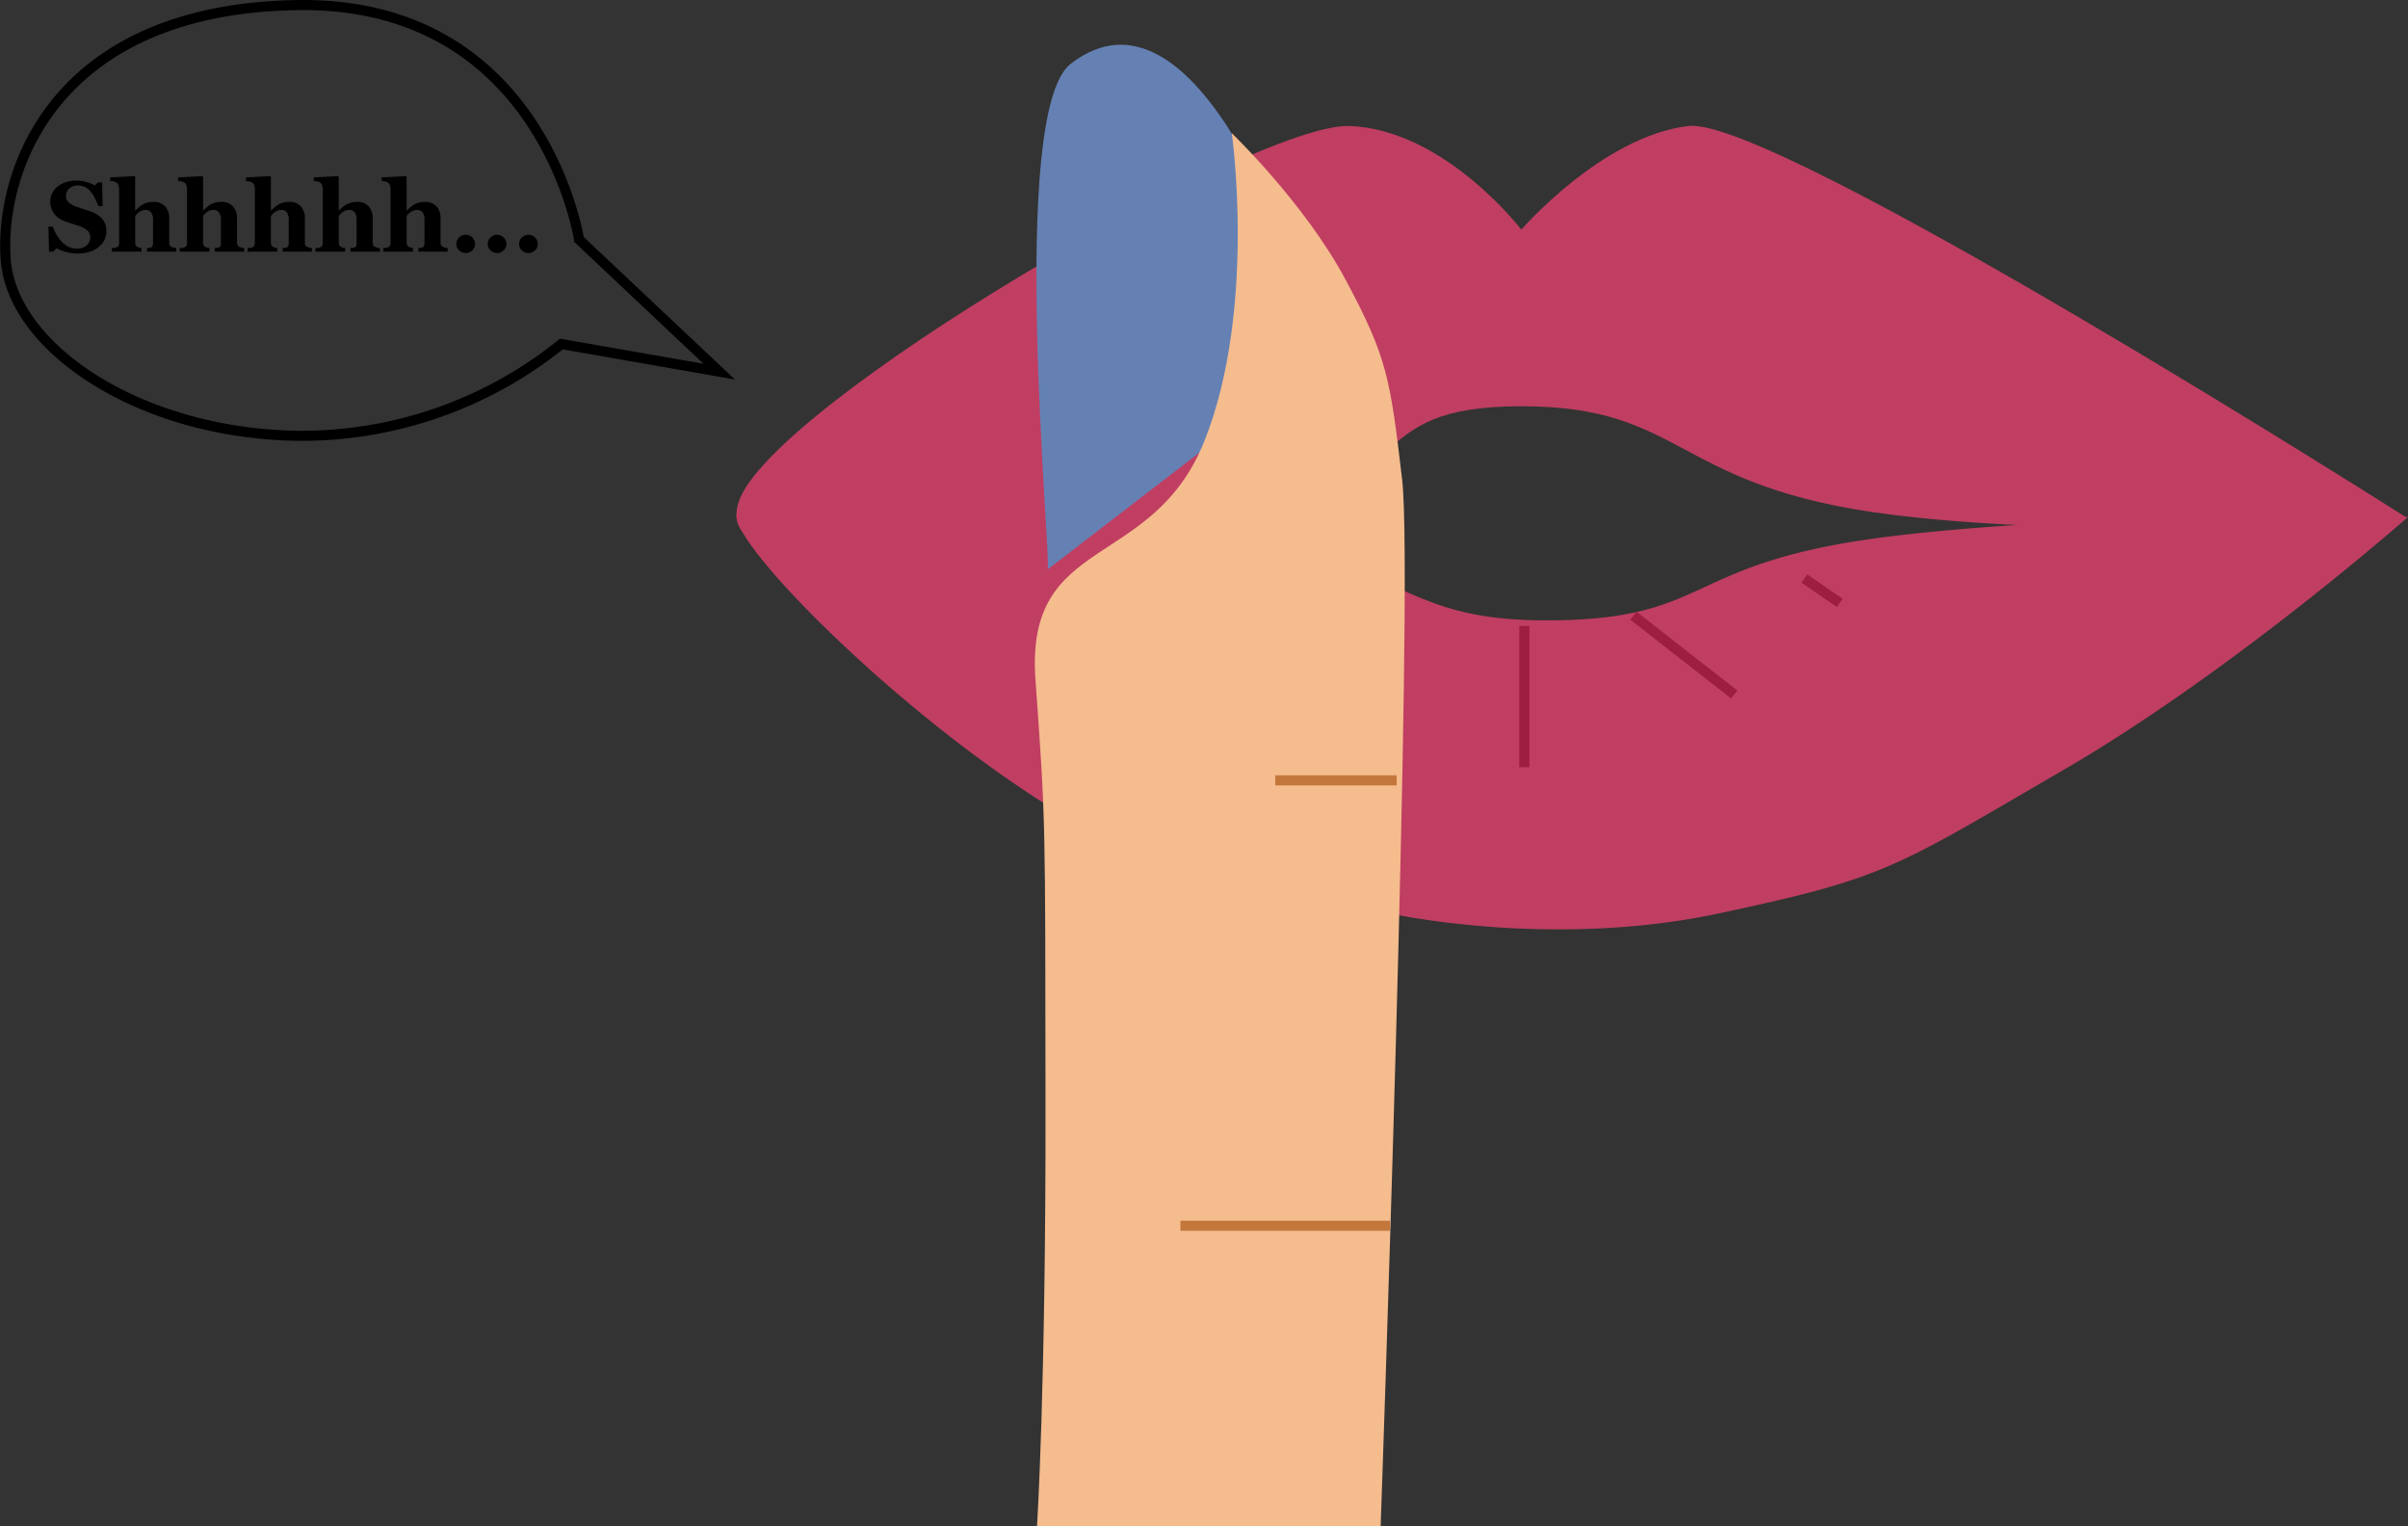
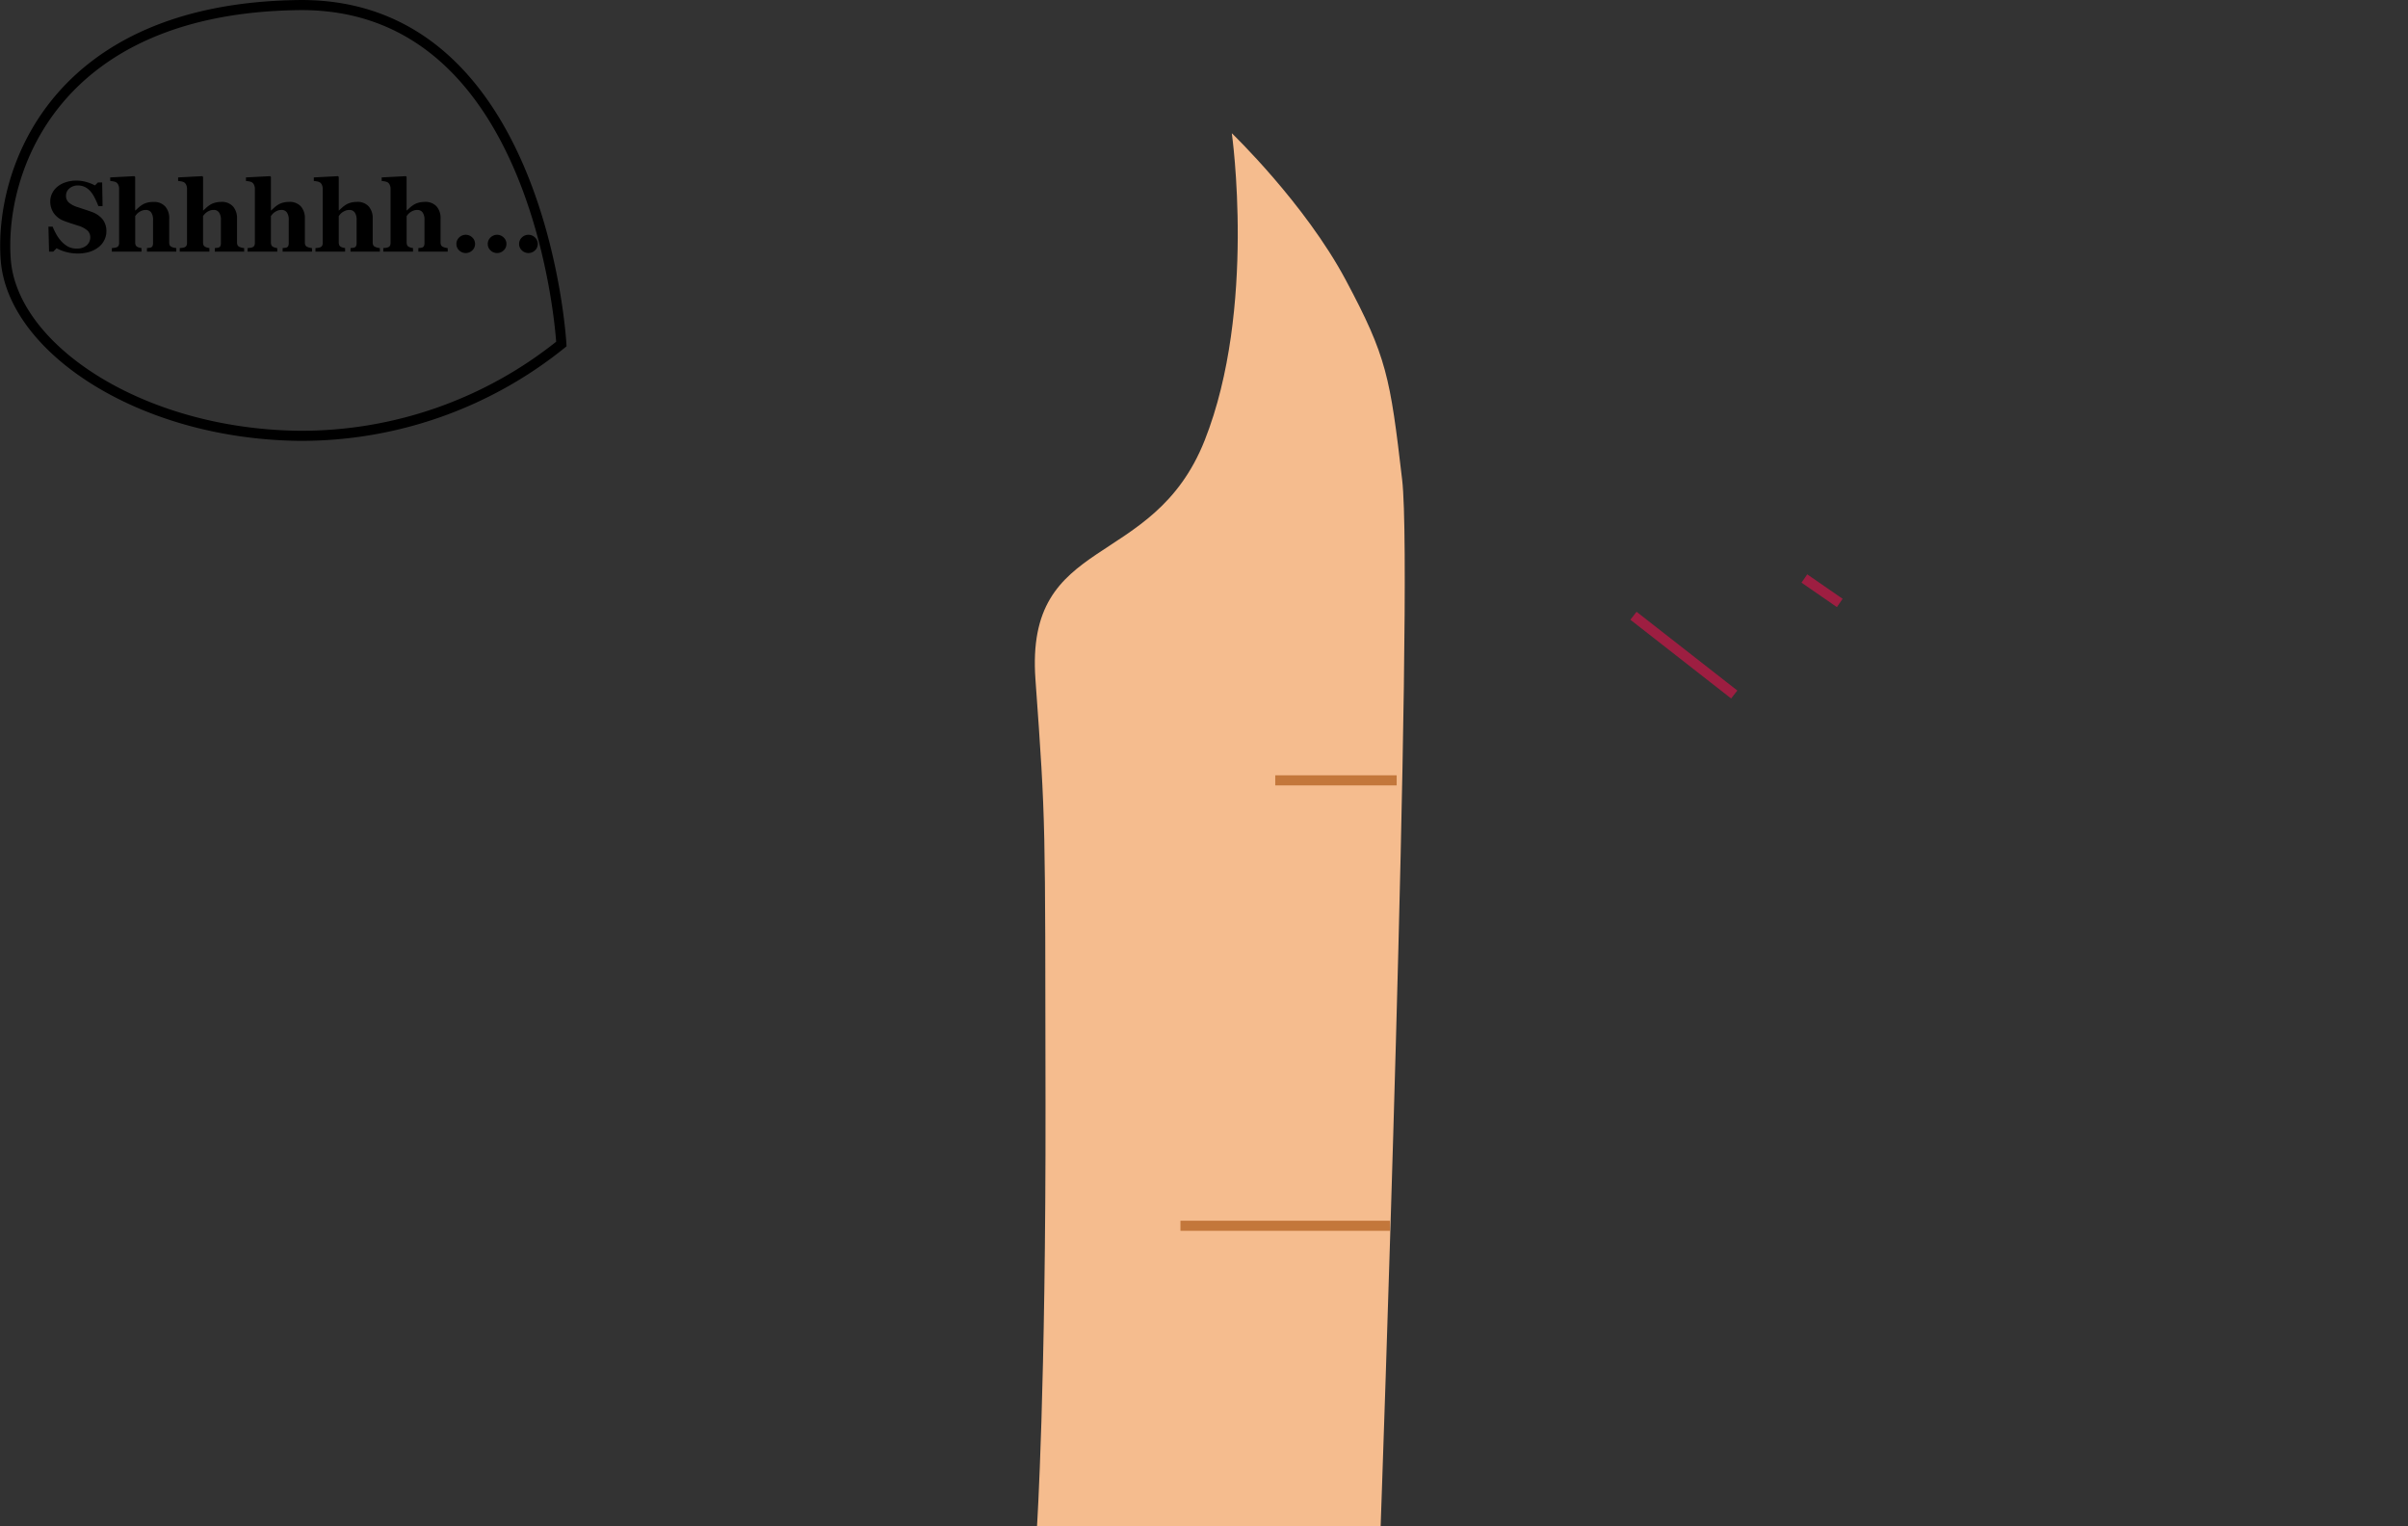
<svg xmlns="http://www.w3.org/2000/svg" width="238.797" height="151.333" viewBox="0 0 238.797 151.333">
  <rect x="0" y="0" width="238.797" height="151.333" fill="#333333" stroke="none" />
  <g id="img-offmarket-1" transform="translate(-1493.442 -390.615)">
    <g id="Group_1311" data-name="Group 1311" transform="translate(1566.472 395.052)">
-       <path id="Path_19058" data-name="Path 19058" d="M3449.68,1723.522c1.1-2.467,4.548-3.06,9.272-3.052,9.274.015,24.094,3.494,37.724,5.271,20.283,2.645,18.292,8.58,34.134,8.361s12.665-5.851,33.554-8.361,51.021-1.886,51.021-1.886-17.308,15.29-34.136,25.064-17.491,10.682-34.2,14.243-32.631,0-32.631,0a72.52,72.52,0,0,1-32.927-10.071C3465.461,1743.3,3448.579,1725.989,3449.68,1723.522Z" transform="translate(-3449.618 -1677.035)" fill="#c03e62" />
-       <path id="Path_19057" data-name="Path 19057" d="M3450.249,1735.192c2.975-9.641,51.159-37.7,60.6-37.357s17.044,10.275,17.044,10.275,8-9.254,16.566-10.275,71.226,38.83,71.226,38.83-28.908,2.428-50.893-.266-20.438-10.776-36.9-10.776-9.415,8.082-28.943,10.776S3447.274,1744.832,3450.249,1735.192Z" transform="translate(-3450.056 -1689.78)" fill="#c03e62" />
-       <path id="Path_19064" data-name="Path 19064" d="M3162.164,1800.1v14.012" transform="translate(-3084.028 -1742.475)" fill="none" stroke="#9d1e41" stroke-width="1" />
      <path id="Path_19065" data-name="Path 19065" d="M3177.571,1798.664l9.993,7.807" transform="translate(-3088.613 -1742.049)" fill="none" stroke="#9d1e41" stroke-width="1" />
      <path id="Path_19066" data-name="Path 19066" d="M3201.7,1793.405l3.509,2.424" transform="translate(-3095.793 -1740.484)" fill="none" stroke="#9d1e41" stroke-width="1" />
-       <path id="Path_19067" data-name="Path 19067" d="M3137.271,1795.131l-8.047,10.538" transform="translate(-3074.225 -1740.998)" fill="none" stroke="#fff" stroke-width="1" />
      <g id="Group_787" data-name="Group 787" transform="translate(29.593)">
-         <path id="Path_19068" data-name="Path 19068" d="M3081.213,1776.842c.4-1.308-3.963-45.266,2.28-50.121s12.006.315,16.3,7.434,1.457,27.268,1.457,27.268Z" transform="translate(-3079.943 -1724.823)" fill="#6581b4" />
        <path id="Path_19063" data-name="Path 19063" d="M3082.646,1784.713c-1.047-14.523,11.633-10.693,16.786-23.718s2.686-30.443,2.686-30.443,7.236,6.942,11.3,14.553,4.4,9.59,5.593,19.8-2.134,103.772-2.134,103.772H3082.8s.884-13.706.844-41.965S3083.693,1799.236,3082.646,1784.713Z" transform="translate(-3082.585 -1721.78)" fill="#f5bc8e" />
        <path id="Path_19061" data-name="Path 19061" d="M3487.62,1741.844h12.043" transform="translate(-3463.78 -1668.91)" fill="none" stroke="#c3773b" stroke-width="1" />
        <path id="Path_19062" data-name="Path 19062" d="M3476.247,1773.96h20.769" transform="translate(-3461.808 -1656.863)" fill="none" stroke="#c3773b" stroke-width="1" />
      </g>
    </g>
    <g id="Group_1312" data-name="Group 1312" transform="translate(1493.959 391.115)">
-       <path id="Path_1590" data-name="Path 1590" d="M1245.3,2504.308c-24.25.336-29.659,16.556-28.988,25.269s13.237,17.219,28.988,17.436a41.061,41.061,0,0,0,26.111-9.1l15.654,2.736-13.9-13.094S1269.549,2503.971,1245.3,2504.308Z" transform="translate(-1216.258 -2504.304)" fill="none" stroke="#000" stroke-width="1" />
+       <path id="Path_1590" data-name="Path 1590" d="M1245.3,2504.308c-24.25.336-29.659,16.556-28.988,25.269s13.237,17.219,28.988,17.436a41.061,41.061,0,0,0,26.111-9.1S1269.549,2503.971,1245.3,2504.308Z" transform="translate(-1216.258 -2504.304)" fill="none" stroke="#000" stroke-width="1" />
      <path id="Path_22285" data-name="Path 22285" d="M-16.807,1.619a4.269,4.269,0,0,1-1.172-.155A4.244,4.244,0,0,1-18.9,1.1l-.334.338h-.411l-.063-2.48h.416a6.435,6.435,0,0,0,.358.744,3.627,3.627,0,0,0,.5.7,2.6,2.6,0,0,0,.66.527,1.727,1.727,0,0,0,.853.2A1.439,1.439,0,0,0-15.91.81,1.052,1.052,0,0,0-15.56,0a.879.879,0,0,0-.3-.674,2.474,2.474,0,0,0-.921-.471l-.747-.242q-.341-.111-.64-.227A2.118,2.118,0,0,1-19.192-2.4a2.044,2.044,0,0,1-.336-1.146,1.79,1.79,0,0,1,.174-.771,2.051,2.051,0,0,1,.508-.665,2.5,2.5,0,0,1,.817-.45,3.261,3.261,0,0,1,1.083-.174,3.531,3.531,0,0,1,1.068.157,4.3,4.3,0,0,1,.783.317l.295-.29h.421l.039,2.34h-.416q-.145-.377-.341-.771a3.354,3.354,0,0,0-.413-.655,1.878,1.878,0,0,0-.546-.447,1.506,1.506,0,0,0-.725-.167,1.235,1.235,0,0,0-.853.295.938.938,0,0,0-.331.73.866.866,0,0,0,.288.672,2.492,2.492,0,0,0,.9.459q.358.121.73.242t.662.232a2.383,2.383,0,0,1,1.066.747A1.885,1.885,0,0,1-13.96-.565a1.9,1.9,0,0,1-.208.86,2,2,0,0,1-.561.691,2.849,2.849,0,0,1-.894.469A3.851,3.851,0,0,1-16.807,1.619Zm9.779-.184h-2.91V1.083l.227-.024a.556.556,0,0,0,.193-.048A.3.3,0,0,0-9.375.856a.838.838,0,0,0,.041-.3V-1.706a1.23,1.23,0,0,0-.186-.744.624.624,0,0,0-.529-.247,1.089,1.089,0,0,0-.36.058,1.342,1.342,0,0,0-.326.169,1.112,1.112,0,0,0-.225.2q-.085.1-.143.179V.5a.749.749,0,0,0,.044.283A.358.358,0,0,0-10.9.957a.806.806,0,0,0,.191.077,1.581,1.581,0,0,0,.23.048v.353h-2.939V1.083q.126-.01.244-.024a.939.939,0,0,0,.21-.048.366.366,0,0,0,.21-.167.634.634,0,0,0,.056-.288v-5.39a.856.856,0,0,0-.073-.329.562.562,0,0,0-.2-.261.812.812,0,0,0-.28-.1,2.617,2.617,0,0,0-.329-.046v-.353l2.4-.126.073.077v3.326h.019l.331-.3a2.717,2.717,0,0,1,.36-.268,1.74,1.74,0,0,1,.466-.2A2.253,2.253,0,0,1-9.3-3.49a1.482,1.482,0,0,1,1.177.45,1.732,1.732,0,0,1,.394,1.184V.513A.643.643,0,0,0-7.681.8a.376.376,0,0,0,.2.169,1.353,1.353,0,0,0,.193.068,1.913,1.913,0,0,0,.261.048Zm6.729,0h-2.91V1.083l.227-.024a.556.556,0,0,0,.193-.048A.3.3,0,0,0-2.646.856a.838.838,0,0,0,.041-.3V-1.706a1.23,1.23,0,0,0-.186-.744A.624.624,0,0,0-3.321-2.7a1.089,1.089,0,0,0-.36.058,1.342,1.342,0,0,0-.326.169,1.112,1.112,0,0,0-.225.2q-.085.1-.143.179V.5a.749.749,0,0,0,.044.283.358.358,0,0,0,.164.172.806.806,0,0,0,.191.077,1.581,1.581,0,0,0,.23.048v.353H-6.685V1.083q.126-.01.244-.024a.939.939,0,0,0,.21-.048A.366.366,0,0,0-6.02.844.634.634,0,0,0-5.965.556v-5.39a.856.856,0,0,0-.073-.329.562.562,0,0,0-.2-.261.812.812,0,0,0-.28-.1,2.617,2.617,0,0,0-.329-.046v-.353l2.4-.126.073.077v3.326h.019l.331-.3a2.717,2.717,0,0,1,.36-.268,1.74,1.74,0,0,1,.466-.2,2.253,2.253,0,0,1,.621-.082A1.482,1.482,0,0,1-1.4-3.04a1.732,1.732,0,0,1,.394,1.184V.513A.643.643,0,0,0-.952.8a.376.376,0,0,0,.2.169,1.353,1.353,0,0,0,.193.068A1.913,1.913,0,0,0-.3,1.083Zm6.729,0H3.519V1.083l.227-.024A.556.556,0,0,0,3.94,1.01.3.3,0,0,0,4.082.856a.838.838,0,0,0,.041-.3V-1.706a1.23,1.23,0,0,0-.186-.744A.624.624,0,0,0,3.408-2.7a1.089,1.089,0,0,0-.36.058,1.342,1.342,0,0,0-.326.169,1.112,1.112,0,0,0-.225.2q-.085.1-.143.179V.5A.749.749,0,0,0,2.4.786a.358.358,0,0,0,.164.172.806.806,0,0,0,.191.077,1.581,1.581,0,0,0,.23.048v.353H.044V1.083q.126-.01.244-.024A.939.939,0,0,0,.5,1.01.366.366,0,0,0,.708.844.634.634,0,0,0,.764.556v-5.39a.856.856,0,0,0-.073-.329.562.562,0,0,0-.2-.261.812.812,0,0,0-.28-.1,2.617,2.617,0,0,0-.329-.046v-.353l2.4-.126.073.077v3.326h.019l.331-.3a2.717,2.717,0,0,1,.36-.268,1.74,1.74,0,0,1,.466-.2,2.253,2.253,0,0,1,.621-.082,1.482,1.482,0,0,1,1.177.45,1.732,1.732,0,0,1,.394,1.184V.513A.643.643,0,0,0,5.776.8a.376.376,0,0,0,.2.169,1.353,1.353,0,0,0,.193.068,1.913,1.913,0,0,0,.261.048Zm6.729,0h-2.91V1.083l.227-.024a.556.556,0,0,0,.193-.048.3.3,0,0,0,.143-.155.838.838,0,0,0,.041-.3V-1.706a1.23,1.23,0,0,0-.186-.744.624.624,0,0,0-.529-.247,1.089,1.089,0,0,0-.36.058,1.342,1.342,0,0,0-.326.169,1.112,1.112,0,0,0-.225.2q-.085.1-.143.179V.5a.749.749,0,0,0,.044.283.358.358,0,0,0,.164.172.806.806,0,0,0,.191.077,1.581,1.581,0,0,0,.23.048v.353H6.772V1.083q.126-.01.244-.024a.939.939,0,0,0,.21-.048.366.366,0,0,0,.21-.167A.634.634,0,0,0,7.492.556v-5.39a.856.856,0,0,0-.073-.329.562.562,0,0,0-.2-.261.812.812,0,0,0-.28-.1,2.617,2.617,0,0,0-.329-.046v-.353l2.4-.126.073.077v3.326H9.1l.331-.3a2.716,2.716,0,0,1,.36-.268,1.74,1.74,0,0,1,.466-.2,2.253,2.253,0,0,1,.621-.082,1.482,1.482,0,0,1,1.177.45,1.732,1.732,0,0,1,.394,1.184V.513A.643.643,0,0,0,12.505.8a.376.376,0,0,0,.2.169,1.353,1.353,0,0,0,.193.068,1.913,1.913,0,0,0,.261.048Zm6.729,0h-2.91V1.083l.227-.024A.556.556,0,0,0,17.4,1.01a.3.3,0,0,0,.143-.155.838.838,0,0,0,.041-.3V-1.706a1.23,1.23,0,0,0-.186-.744.624.624,0,0,0-.529-.247,1.089,1.089,0,0,0-.36.058,1.342,1.342,0,0,0-.326.169,1.112,1.112,0,0,0-.225.2q-.085.1-.143.179V.5a.749.749,0,0,0,.044.283.358.358,0,0,0,.164.172.806.806,0,0,0,.191.077,1.581,1.581,0,0,0,.23.048v.353H13.5V1.083q.126-.01.244-.024a.939.939,0,0,0,.21-.048.366.366,0,0,0,.21-.167.634.634,0,0,0,.056-.288v-5.39a.856.856,0,0,0-.073-.329.562.562,0,0,0-.2-.261.812.812,0,0,0-.28-.1,2.617,2.617,0,0,0-.329-.046v-.353l2.4-.126.073.077v3.326h.019l.331-.3a2.717,2.717,0,0,1,.36-.268,1.74,1.74,0,0,1,.466-.2,2.253,2.253,0,0,1,.621-.082,1.482,1.482,0,0,1,1.177.45,1.732,1.732,0,0,1,.394,1.184V.513A.643.643,0,0,0,19.234.8a.376.376,0,0,0,.2.169,1.353,1.353,0,0,0,.193.068,1.913,1.913,0,0,0,.261.048ZM28.819.672a.859.859,0,0,1-.273.638.934.934,0,0,1-1.305,0,.859.859,0,0,1-.273-.638.867.867,0,0,1,.273-.64.928.928,0,0,1,1.305,0A.867.867,0,0,1,28.819.672Zm-3.108,0a.859.859,0,0,1-.273.638.934.934,0,0,1-1.305,0A.859.859,0,0,1,23.86.672a.867.867,0,0,1,.273-.64.928.928,0,0,1,1.305,0A.867.867,0,0,1,25.711.672ZM22.6.672a.859.859,0,0,1-.273.638.934.934,0,0,1-1.305,0,.859.859,0,0,1-.273-.638.867.867,0,0,1,.273-.64.928.928,0,0,1,1.305,0A.867.867,0,0,1,22.6.672Z" transform="translate(23.994 23.014)" />
    </g>
  </g>
</svg>